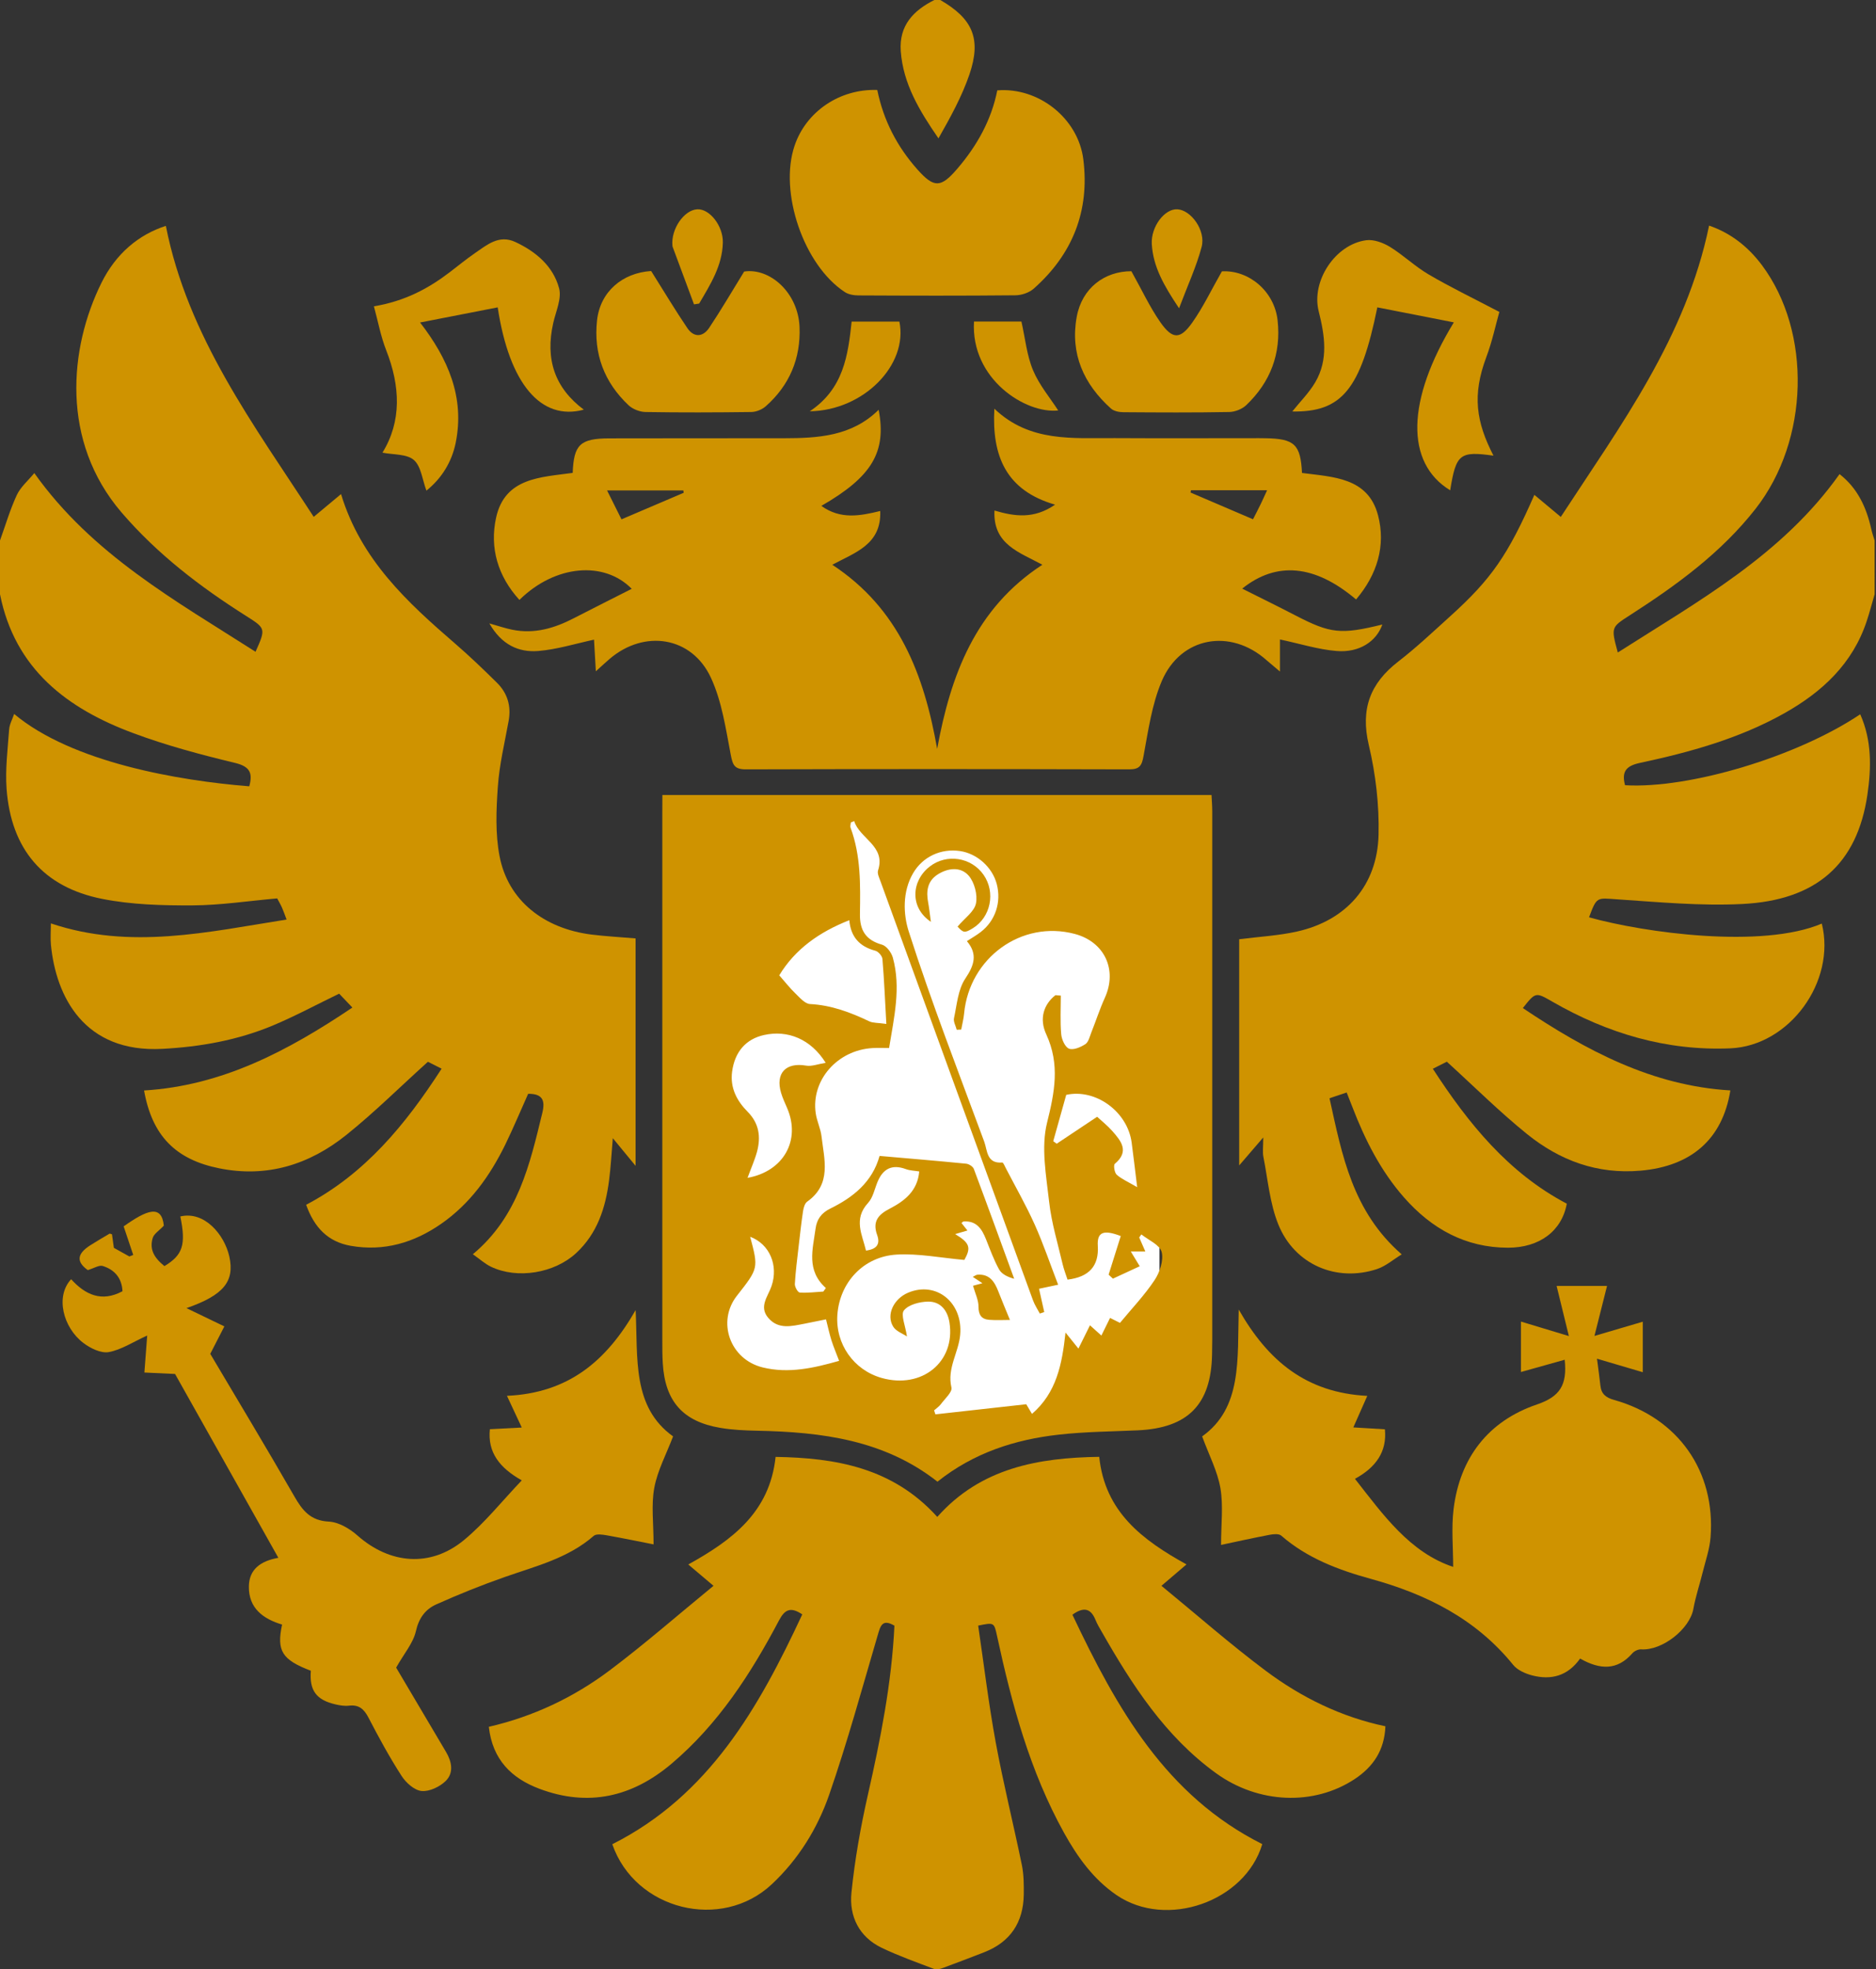
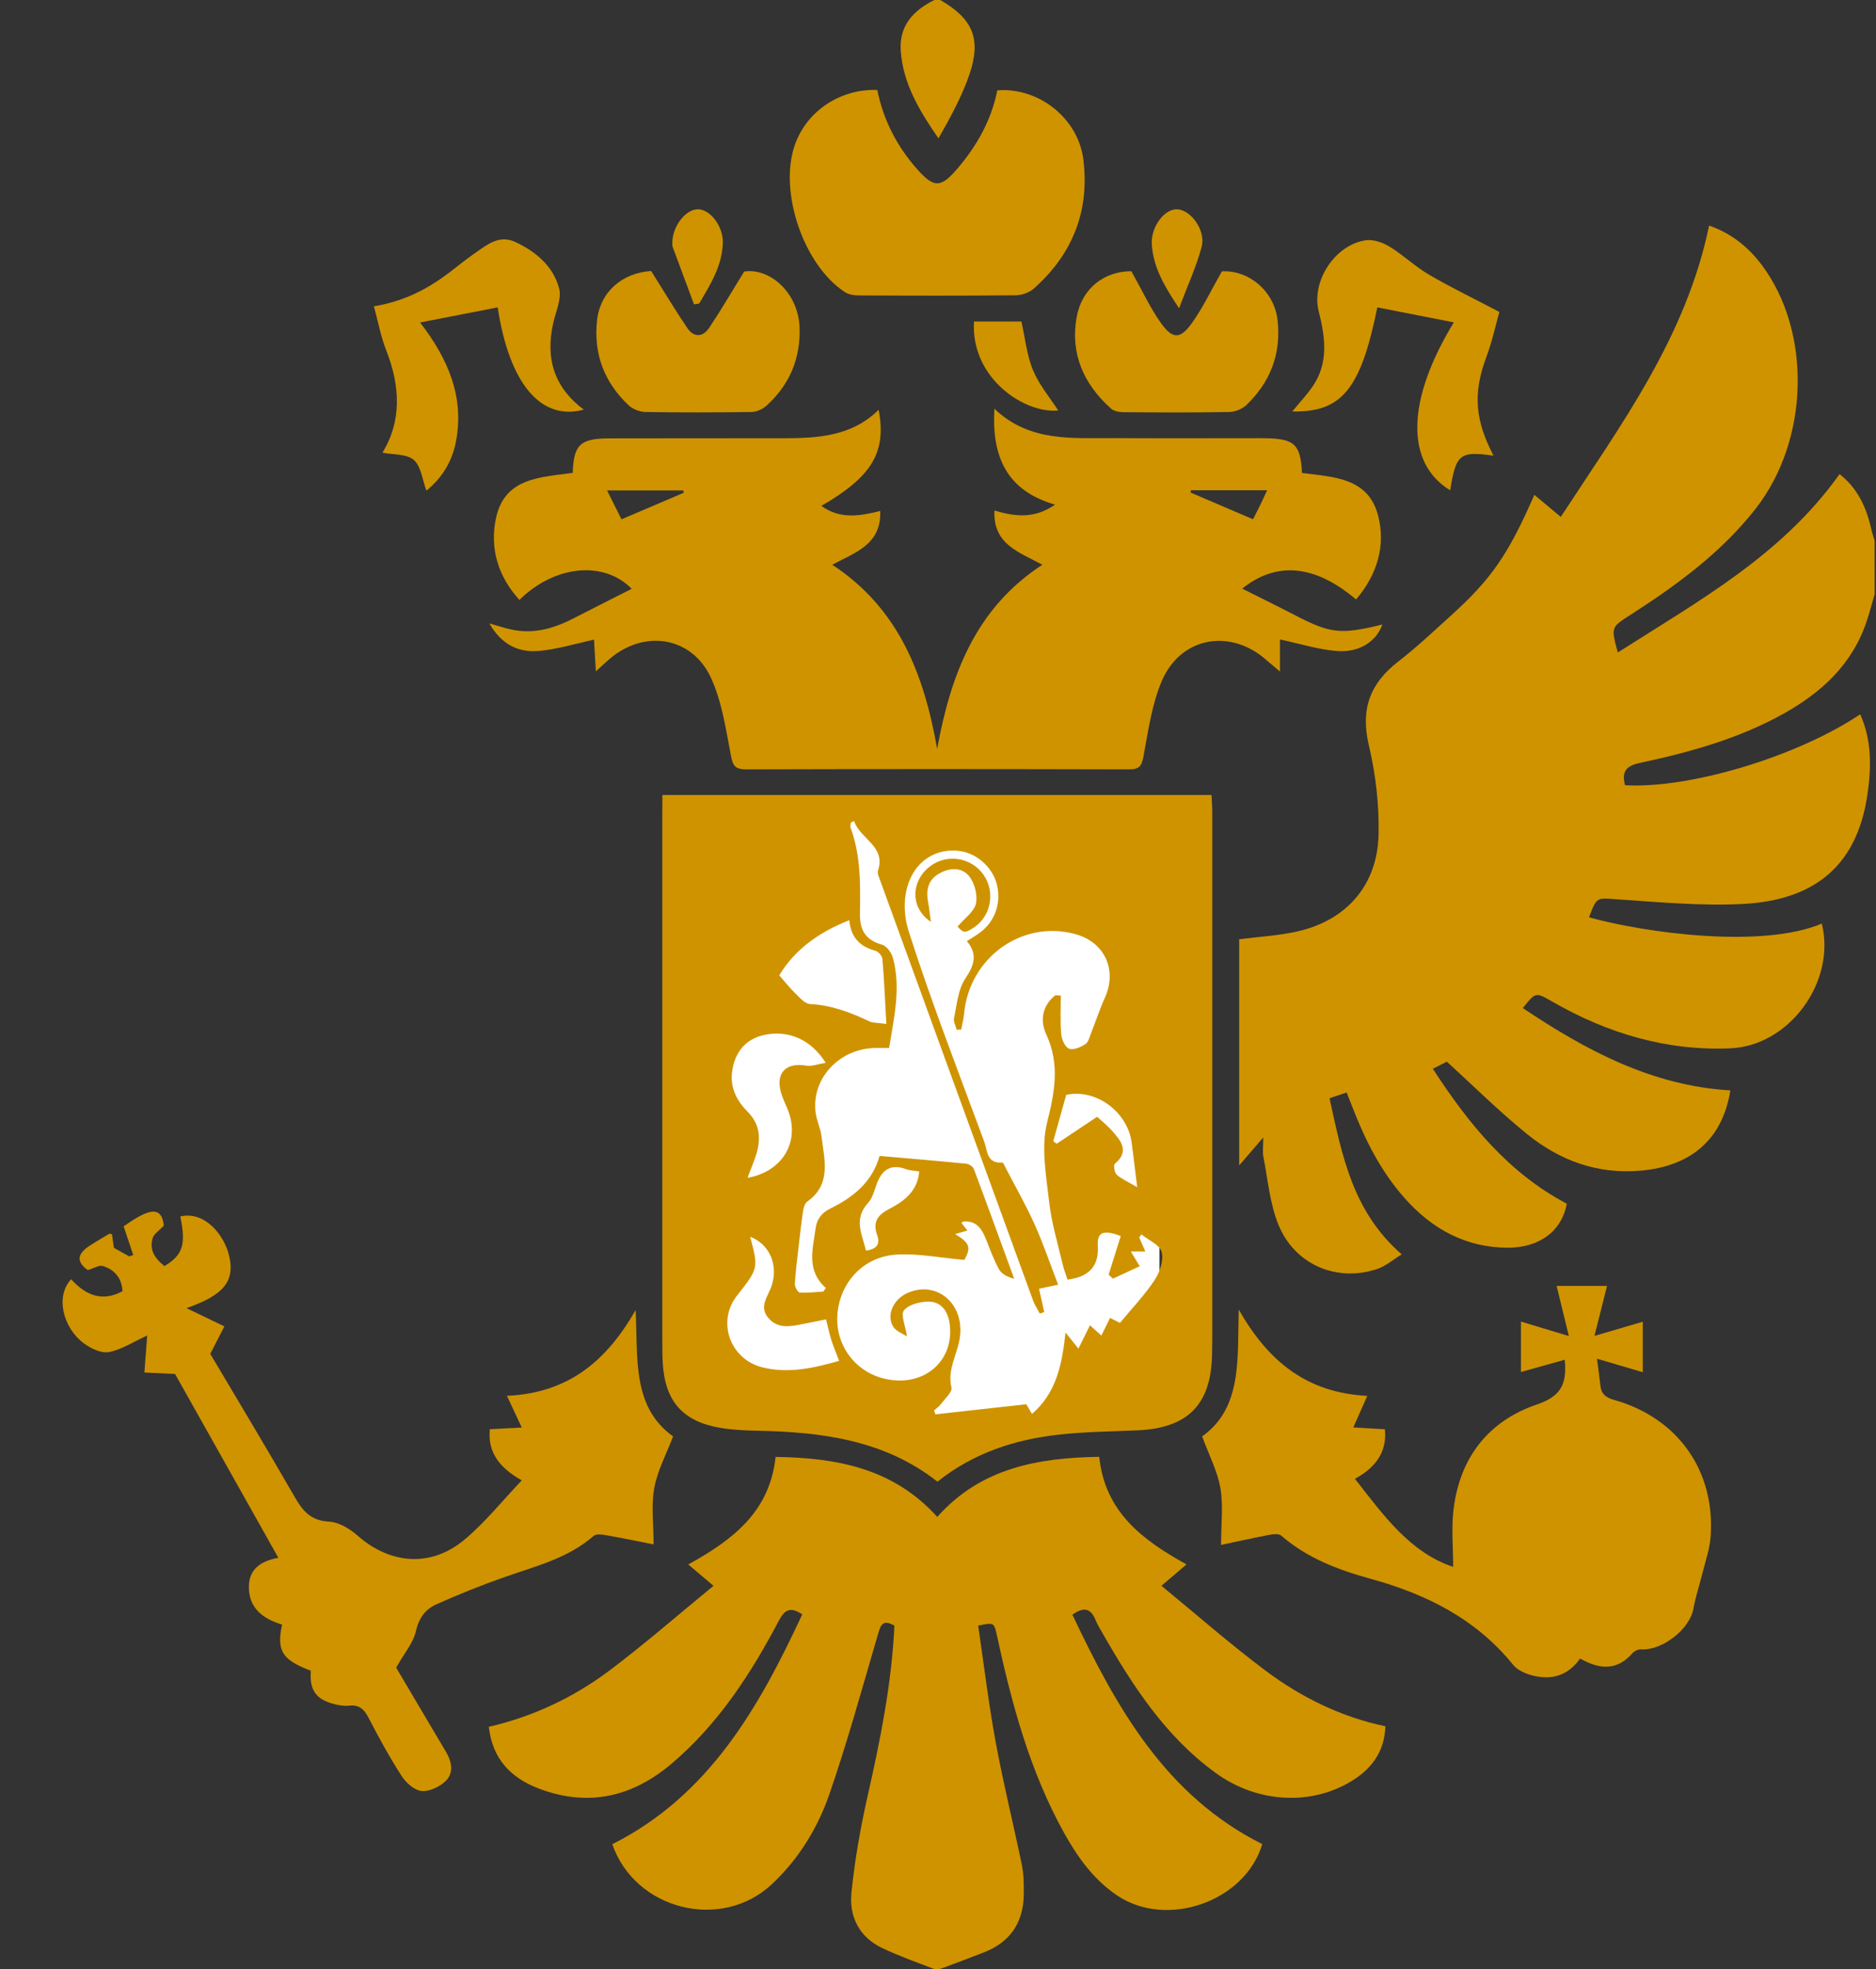
<svg xmlns="http://www.w3.org/2000/svg" id="Слой_1" x="0px" y="0px" width="28.764px" height="30.18px" viewBox="0 0 28.764 30.18" xml:space="preserve">
  <rect x="0" y="0" width="28.764" height="30.18" fill="#333333" stroke="none" />
  <rect x="10.903" y="12.41" fill="#FFFFFF" width="6.875" height="9.333" />
  <path fill="#CF9300" d="M28.743,9.108c-0.04,0.137-0.076,0.276-0.121,0.411c-0.216,0.654-0.684,1.088-1.265,1.414 c-0.691,0.388-1.448,0.597-2.216,0.761c-0.22,0.047-0.277,0.143-0.225,0.341c0.986,0.058,2.64-0.438,3.606-1.087 c0.18,0.403,0.17,0.823,0.11,1.234c-0.156,1.059-0.78,1.619-1.924,1.674c-0.636,0.031-1.277-0.029-1.914-0.072 c-0.312-0.021-0.31-0.045-0.43,0.276c0.85,0.237,2.652,0.485,3.569,0.096c0.221,0.89-0.497,1.874-1.403,1.912 c-0.98,0.041-1.882-0.229-2.726-0.714c-0.259-0.149-0.258-0.151-0.455,0.097c0.972,0.651,1.983,1.191,3.182,1.262 c-0.121,0.752-0.603,1.162-1.376,1.23c-0.666,0.058-1.238-0.156-1.739-0.559c-0.425-0.343-0.814-0.731-1.232-1.111 c-0.043,0.022-0.117,0.059-0.215,0.108c0.547,0.842,1.159,1.597,2.054,2.068c-0.076,0.418-0.417,0.675-0.902,0.675 c-0.653-0.001-1.172-0.291-1.594-0.771c-0.357-0.406-0.597-0.881-0.79-1.382c-0.027-0.07-0.055-0.139-0.089-0.226 c-0.087,0.029-0.163,0.054-0.263,0.088c0.192,0.873,0.352,1.736,1.107,2.393c-0.132,0.081-0.246,0.181-0.378,0.225 c-0.62,0.205-1.263-0.066-1.513-0.681c-0.132-0.325-0.161-0.691-0.23-1.04c-0.014-0.072-0.002-0.149-0.002-0.296 c-0.145,0.168-0.249,0.289-0.369,0.429c0-1.172,0-2.323,0-3.467c0.302-0.039,0.599-0.054,0.886-0.118 c0.756-0.169,1.232-0.706,1.251-1.483c0.011-0.458-0.044-0.93-0.15-1.377c-0.129-0.549,0.02-0.945,0.453-1.279 c0.277-0.214,0.533-0.456,0.793-0.691c0.633-0.571,0.888-0.939,1.293-1.863c0.131,0.11,0.256,0.214,0.405,0.338 c0.915-1.402,1.92-2.75,2.274-4.465c0.33,0.113,0.597,0.322,0.81,0.606c0.767,1.028,0.726,2.683-0.097,3.734 c-0.53,0.677-1.214,1.173-1.928,1.632c-0.288,0.185-0.29,0.183-0.185,0.571c1.238-0.79,2.522-1.495,3.4-2.734 c0.28,0.218,0.414,0.515,0.488,0.849c0.013,0.057,0.033,0.113,0.05,0.169C28.743,8.559,28.743,8.834,28.743,9.108z" />
-   <path fill="#CF9300" d="M0,8.284c0.084-0.233,0.154-0.473,0.258-0.697c0.058-0.124,0.174-0.221,0.268-0.336 c0.887,1.248,2.166,1.955,3.392,2.739c0.159-0.356,0.157-0.358-0.144-0.549C3.069,8.995,2.413,8.494,1.864,7.855 C0.926,6.762,1.06,5.334,1.556,4.334c0.223-0.45,0.573-0.739,0.987-0.872c0.335,1.701,1.351,3.051,2.267,4.46 C4.957,7.8,5.083,7.694,5.229,7.573c0.306,1.008,1.018,1.66,1.754,2.296c0.219,0.189,0.428,0.39,0.634,0.593 c0.163,0.16,0.223,0.357,0.182,0.586c-0.061,0.337-0.143,0.673-0.166,1.013c-0.025,0.353-0.04,0.72,0.027,1.064 c0.13,0.674,0.675,1.109,1.415,1.2c0.218,0.027,0.437,0.038,0.67,0.058c0,1.153,0,2.306,0,3.486 c-0.118-0.144-0.217-0.264-0.349-0.424c-0.021,0.246-0.031,0.445-0.057,0.643c-0.054,0.424-0.18,0.818-0.507,1.12 C8.5,19.514,7.933,19.61,7.527,19.415c-0.092-0.044-0.171-0.117-0.277-0.191c0.695-0.579,0.873-1.377,1.066-2.17 c0.047-0.194-0.003-0.291-0.218-0.289c-0.117,0.26-0.227,0.525-0.353,0.783c-0.235,0.478-0.54,0.905-0.984,1.212 c-0.416,0.288-0.874,0.424-1.383,0.335c-0.352-0.062-0.56-0.282-0.684-0.629c0.901-0.474,1.521-1.225,2.077-2.086 c-0.087-0.044-0.164-0.083-0.21-0.106c-0.427,0.385-0.822,0.778-1.254,1.124c-0.565,0.452-1.212,0.657-1.946,0.509 c-0.667-0.134-1.029-0.498-1.152-1.193c1.199-0.072,2.211-0.61,3.194-1.271C5.325,15.362,5.258,15.292,5.2,15.23 c-0.351,0.17-0.679,0.347-1.021,0.49c-0.539,0.224-1.105,0.325-1.69,0.356c-1.202,0.064-1.631-0.807-1.708-1.593 c-0.01-0.105-0.001-0.212-0.001-0.33c1.217,0.409,2.405,0.132,3.614-0.059c-0.028-0.074-0.047-0.13-0.071-0.184 c-0.021-0.048-0.049-0.094-0.073-0.14c-0.437,0.038-0.868,0.105-1.3,0.107c-0.462,0.002-0.934-0.01-1.385-0.1 c-0.905-0.18-1.395-0.763-1.464-1.685c-0.022-0.301,0.017-0.607,0.039-0.91c0.005-0.078,0.048-0.154,0.077-0.239 c0.888,0.744,2.525,1.023,3.605,1.109c0.053-0.197,0.018-0.302-0.219-0.359c-0.524-0.126-1.049-0.266-1.554-0.454 C1.03,10.862,0.228,10.255,0,9.108C0,8.834,0,8.559,0,8.284z" />
  <path fill="#CF9300" d="M14.417,0c0.497,0.287,0.633,0.594,0.447,1.141c-0.116,0.339-0.292,0.658-0.475,0.98 c-0.29-0.421-0.541-0.834-0.578-1.337C13.783,0.392,14.003,0.162,14.326,0C14.356,0,14.387,0,14.417,0z" />
  <path fill="#CF9300" d="M10.156,12.185c2.825,0,5.613,0,8.42,0c0.004,0.089,0.011,0.17,0.011,0.251c0,2.699,0,5.398,0,8.098 c0,0.076-0.001,0.152-0.003,0.229c-0.015,0.765-0.37,1.125-1.14,1.16c-0.403,0.018-0.809,0.021-1.209,0.066 c-0.675,0.075-1.309,0.28-1.861,0.721c-0.815-0.64-1.774-0.761-2.762-0.781c-0.19-0.004-0.381-0.012-0.568-0.044 c-0.575-0.097-0.848-0.409-0.882-0.992c-0.007-0.114-0.007-0.229-0.007-0.343c0-2.699,0-5.398,0-8.098 C10.156,12.37,10.156,12.287,10.156,12.185z M16.183,15.253c0.027,0.002,0.055,0.005,0.082,0.007c0,0.197-0.011,0.395,0.006,0.591 c0.007,0.081,0.059,0.198,0.12,0.222c0.066,0.026,0.178-0.022,0.25-0.069c0.049-0.032,0.067-0.116,0.092-0.18 c0.07-0.175,0.128-0.356,0.206-0.528c0.197-0.43-0.002-0.861-0.462-0.982c-0.811-0.215-1.615,0.365-1.695,1.222 c-0.008,0.082-0.029,0.163-0.044,0.244c-0.023,0.001-0.046,0.002-0.069,0.003c-0.015-0.059-0.053-0.123-0.042-0.176 c0.045-0.207,0.061-0.44,0.173-0.607c0.14-0.208,0.192-0.377,0.025-0.575c0.085-0.055,0.152-0.093,0.211-0.139 c0.226-0.173,0.32-0.458,0.247-0.736c-0.068-0.258-0.302-0.468-0.564-0.506c-0.296-0.043-0.573,0.089-0.719,0.34 c-0.167,0.286-0.15,0.633-0.067,0.892c0.348,1.086,0.762,2.152,1.158,3.223c0.049,0.132,0.034,0.34,0.276,0.319 c0.016-0.001,0.04,0.058,0.057,0.091c0.149,0.287,0.31,0.568,0.442,0.863c0.132,0.295,0.236,0.603,0.358,0.919 c-0.114,0.024-0.2,0.042-0.293,0.062c0.028,0.126,0.054,0.242,0.08,0.357c-0.023,0.008-0.045,0.015-0.068,0.023 c-0.036-0.068-0.079-0.133-0.105-0.204c-0.78-2.138-1.558-4.277-2.336-6.416c-0.02-0.056-0.055-0.125-0.039-0.173 c0.122-0.374-0.283-0.486-0.366-0.755c-0.013,0.005-0.027,0.011-0.051,0.021c-0.002,0.024-0.014,0.057-0.004,0.082 c0.158,0.428,0.15,0.875,0.143,1.321c-0.004,0.249,0.089,0.4,0.338,0.47c0.07,0.02,0.144,0.12,0.166,0.197 c0.128,0.463,0.019,0.918-0.057,1.387c-0.09,0-0.173-0.004-0.256,0.001c-0.538,0.032-0.942,0.493-0.869,0.999 c0.017,0.12,0.075,0.234,0.089,0.354c0.041,0.356,0.159,0.732-0.22,1.001c-0.037,0.026-0.055,0.093-0.063,0.143 c-0.027,0.18-0.047,0.362-0.068,0.543c-0.022,0.192-0.047,0.383-0.058,0.576c-0.002,0.044,0.045,0.129,0.075,0.131 c0.119,0.008,0.24-0.008,0.361-0.015c0.013-0.018,0.027-0.036,0.04-0.054c-0.304-0.271-0.201-0.593-0.159-0.907 c0.019-0.143,0.085-0.242,0.228-0.312c0.349-0.171,0.644-0.407,0.754-0.806c0.45,0.039,0.889,0.076,1.327,0.119 c0.043,0.004,0.104,0.043,0.118,0.08c0.21,0.56,0.414,1.122,0.619,1.684c-0.107-0.029-0.193-0.074-0.233-0.146 c-0.08-0.145-0.137-0.304-0.199-0.459c-0.063-0.159-0.146-0.288-0.344-0.273c-0.011,0.001-0.021,0.015-0.032,0.023 c0.03,0.038,0.058,0.074,0.091,0.115c-0.069,0.02-0.119,0.035-0.188,0.055c0.23,0.138,0.244,0.211,0.141,0.396 c-0.363-0.032-0.702-0.101-1.036-0.082c-0.512,0.029-0.876,0.429-0.911,0.923c-0.032,0.446,0.25,0.847,0.679,0.968 c0.617,0.174,1.133-0.246,1.04-0.848c-0.029-0.187-0.137-0.324-0.327-0.322c-0.129,0.002-0.299,0.045-0.371,0.134 c-0.053,0.065,0.022,0.235,0.046,0.4c-0.063-0.043-0.168-0.079-0.212-0.152c-0.11-0.18,0.008-0.424,0.228-0.518 c0.433-0.184,0.844,0.15,0.8,0.644c-0.024,0.272-0.204,0.514-0.134,0.809c0.016,0.069-0.102,0.173-0.164,0.257 c-0.027,0.036-0.068,0.062-0.102,0.093c0.007,0.02,0.013,0.04,0.02,0.061c0.458-0.051,0.915-0.102,1.393-0.155 c0.013,0.022,0.046,0.078,0.088,0.148c0.376-0.325,0.461-0.758,0.514-1.247c0.082,0.102,0.128,0.159,0.198,0.246 c0.065-0.132,0.12-0.241,0.177-0.357c0.056,0.05,0.107,0.096,0.175,0.157c0.05-0.101,0.089-0.181,0.133-0.27 c0.043,0.022,0.087,0.044,0.152,0.076c0.181-0.219,0.377-0.424,0.531-0.656c0.08-0.12,0.14-0.303,0.108-0.431 c-0.028-0.109-0.201-0.181-0.311-0.269c-0.011,0.016-0.022,0.031-0.033,0.047c0.028,0.065,0.056,0.129,0.094,0.215 c-0.09,0-0.148,0-0.223,0c0.044,0.073,0.079,0.13,0.137,0.226c-0.146,0.067-0.278,0.129-0.411,0.19 c-0.022-0.02-0.044-0.04-0.066-0.061c0.062-0.197,0.124-0.394,0.186-0.592c-0.266-0.102-0.365-0.061-0.352,0.151 c0.019,0.306-0.132,0.477-0.464,0.517c-0.025-0.077-0.056-0.155-0.075-0.236c-0.074-0.318-0.171-0.633-0.207-0.956 c-0.045-0.403-0.126-0.834-0.032-1.213c0.117-0.469,0.199-0.892-0.01-1.35C15.927,15.611,16.007,15.39,16.183,15.253z M11.948,14.949c0.095,0.108,0.163,0.196,0.242,0.272c0.069,0.066,0.15,0.164,0.229,0.168c0.327,0.017,0.62,0.127,0.909,0.265 c0.056,0.027,0.129,0.021,0.262,0.04c-0.02-0.354-0.033-0.676-0.06-0.996c-0.004-0.046-0.063-0.114-0.109-0.126 c-0.238-0.063-0.376-0.207-0.399-0.468C12.56,14.286,12.191,14.548,11.948,14.949z M11.462,18.053 c0.553-0.099,0.819-0.577,0.607-1.069c-0.033-0.077-0.069-0.153-0.093-0.233c-0.09-0.302,0.074-0.472,0.384-0.418 c0.086,0.015,0.181-0.024,0.3-0.043c-0.228-0.365-0.582-0.507-0.946-0.426c-0.279,0.062-0.448,0.258-0.489,0.561 c-0.033,0.25,0.073,0.448,0.239,0.616c0.177,0.179,0.203,0.386,0.143,0.612C11.571,17.784,11.514,17.909,11.462,18.053z M11.502,18.956c0.128,0.483,0.128,0.483-0.203,0.904c-0.311,0.396-0.108,0.976,0.396,1.099c0.396,0.097,0.781,0.01,1.171-0.101 c-0.043-0.115-0.085-0.212-0.117-0.312c-0.033-0.106-0.056-0.215-0.084-0.324c-0.124,0.025-0.228,0.047-0.332,0.067 c-0.195,0.037-0.397,0.092-0.552-0.088c-0.15-0.173-0.006-0.329,0.048-0.487C11.939,19.394,11.8,19.068,11.502,18.956z M16.822,17.117c0.07,0.065,0.159,0.135,0.233,0.219c0.136,0.154,0.265,0.312,0.038,0.502c-0.023,0.02-0.006,0.136,0.029,0.167 c0.075,0.067,0.173,0.108,0.314,0.191c-0.033-0.266-0.057-0.476-0.085-0.685c-0.064-0.474-0.552-0.829-1.003-0.73 c-0.066,0.237-0.133,0.473-0.199,0.71c0.018,0.013,0.035,0.026,0.053,0.039C16.4,17.397,16.6,17.265,16.822,17.117z M14.094,17.955 c-0.073-0.012-0.143-0.013-0.205-0.036c-0.209-0.077-0.348-0.008-0.432,0.191c-0.047,0.111-0.07,0.243-0.147,0.327 c-0.23,0.25-0.089,0.487-0.032,0.731c0.17-0.022,0.22-0.103,0.171-0.239c-0.075-0.207,0.016-0.314,0.199-0.407 C13.872,18.406,14.07,18.25,14.094,17.955z" />
  <path fill="#CF9300" d="M16.443,24.749c0.679,1.435,1.433,2.775,2.911,3.516c-0.264,0.884-1.47,1.304-2.235,0.781 c-0.355-0.243-0.599-0.584-0.804-0.953c-0.523-0.943-0.801-1.971-1.027-3.015c-0.046-0.212-0.044-0.212-0.29-0.162 c0.088,0.596,0.16,1.199,0.27,1.795c0.116,0.628,0.271,1.249,0.4,1.875c0.03,0.148,0.031,0.303,0.029,0.455 c-0.007,0.424-0.205,0.724-0.605,0.881c-0.213,0.083-0.426,0.164-0.64,0.243c-0.039,0.014-0.091,0.028-0.126,0.015 c-0.27-0.103-0.544-0.2-0.804-0.324c-0.35-0.167-0.504-0.484-0.467-0.847c0.051-0.505,0.141-1.009,0.253-1.504 c0.194-0.855,0.364-1.712,0.406-2.588c-0.189-0.111-0.215,0.006-0.257,0.148c-0.24,0.817-0.465,1.639-0.743,2.442 c-0.18,0.519-0.472,0.991-0.881,1.374c-0.772,0.722-2.094,0.396-2.445-0.614c1.485-0.748,2.247-2.094,2.913-3.523 c-0.178-0.12-0.268-0.076-0.356,0.091c-0.433,0.82-0.932,1.592-1.65,2.199c-0.603,0.51-1.276,0.664-2.024,0.383 c-0.426-0.16-0.72-0.445-0.776-0.95c0.685-0.158,1.303-0.452,1.853-0.865c0.54-0.406,1.051-0.853,1.592-1.296 c-0.153-0.13-0.261-0.221-0.387-0.327c0.672-0.373,1.249-0.799,1.339-1.649c0.921,0.015,1.796,0.164,2.479,0.92 c0.666-0.751,1.548-0.907,2.483-0.921c0.087,0.843,0.66,1.274,1.338,1.649c-0.119,0.102-0.227,0.194-0.384,0.328 c0.541,0.443,1.054,0.895,1.6,1.303c0.545,0.407,1.153,0.707,1.834,0.85c-0.015,0.371-0.19,0.623-0.471,0.809 c-0.628,0.414-1.478,0.379-2.126-0.09c-0.78-0.564-1.287-1.352-1.754-2.17c-0.034-0.059-0.07-0.119-0.095-0.182 C16.721,24.643,16.607,24.63,16.443,24.749z" />
  <path fill="#CF9300" d="M12.593,7.754c0.295,0.211,0.592,0.154,0.903,0.078c0.021,0.513-0.383,0.635-0.735,0.824 c1.024,0.672,1.408,1.687,1.608,2.822c0.206-1.124,0.582-2.15,1.613-2.822c-0.341-0.188-0.761-0.306-0.734-0.831 c0.312,0.092,0.606,0.133,0.929-0.09c-0.749-0.217-0.971-0.741-0.931-1.471c0.543,0.519,1.204,0.447,1.846,0.451 c0.702,0.004,1.403,0.001,2.105,0.001c0.069,0,0.137-0.001,0.206,0.001c0.445,0.007,0.538,0.094,0.56,0.532 c0.472,0.063,1.011,0.066,1.165,0.646c0.124,0.468-0.013,0.914-0.336,1.293c-0.634-0.537-1.222-0.586-1.746-0.166 c0.269,0.135,0.545,0.27,0.817,0.411c0.537,0.278,0.695,0.296,1.332,0.139c-0.09,0.258-0.352,0.435-0.701,0.406 c-0.284-0.023-0.562-0.112-0.869-0.177c0,0.14,0,0.286,0,0.492c-0.097-0.083-0.151-0.127-0.204-0.173 c-0.554-0.494-1.317-0.362-1.608,0.319c-0.152,0.357-0.207,0.759-0.279,1.146c-0.027,0.149-0.059,0.207-0.219,0.207 c-1.96-0.005-3.92-0.006-5.88,0c-0.173,0-0.2-0.065-0.23-0.221c-0.077-0.401-0.136-0.82-0.305-1.184 c-0.294-0.634-1.023-0.743-1.555-0.286c-0.057,0.049-0.112,0.1-0.209,0.188c-0.011-0.187-0.019-0.33-0.028-0.485 C8.822,9.866,8.54,9.954,8.253,9.978C7.95,10.002,7.689,9.881,7.503,9.555C7.648,9.596,7.75,9.631,7.855,9.652 c0.338,0.069,0.648-0.023,0.946-0.178c0.297-0.153,0.595-0.302,0.885-0.449c-0.42-0.429-1.17-0.373-1.722,0.17 C7.632,8.831,7.506,8.396,7.606,7.936c0.135-0.619,0.69-0.62,1.175-0.688c0.016-0.434,0.115-0.528,0.562-0.529 c0.892-0.002,1.785-0.001,2.677-0.002c0.523-0.001,1.04-0.029,1.452-0.436C13.596,6.928,13.369,7.308,12.593,7.754z M10.483,7.553 c-0.002-0.012-0.004-0.024-0.006-0.036c-0.379,0-0.758,0-1.169,0C9.389,7.679,9.455,7.812,9.529,7.96 C9.858,7.82,10.17,7.686,10.483,7.553z M19.428,7.514c-0.411,0-0.789,0-1.167,0c-0.002,0.012-0.005,0.023-0.007,0.035 c0.315,0.135,0.63,0.269,0.958,0.41c0.045-0.088,0.083-0.161,0.119-0.235C19.36,7.665,19.386,7.604,19.428,7.514z" />
  <path fill="#CF9300" d="M24.227,25.421c-0.191,0.27-0.447,0.333-0.736,0.258c-0.104-0.027-0.224-0.08-0.289-0.16 c-0.572-0.706-1.33-1.085-2.189-1.321c-0.49-0.135-0.971-0.315-1.368-0.661c-0.036-0.032-0.121-0.024-0.178-0.013 c-0.251,0.048-0.5,0.103-0.745,0.155c0-0.319,0.036-0.602-0.01-0.871c-0.045-0.259-0.174-0.504-0.28-0.792 c0.614-0.438,0.54-1.174,0.561-1.944c0.449,0.787,1.033,1.274,1.971,1.323c-0.076,0.171-0.138,0.311-0.214,0.483 c0.151,0.009,0.309,0.018,0.484,0.029c0.035,0.346-0.142,0.587-0.459,0.759c0.437,0.558,0.843,1.129,1.506,1.35 c0-0.299-0.029-0.596,0.006-0.884c0.096-0.789,0.533-1.352,1.277-1.605c0.355-0.121,0.467-0.298,0.427-0.686 c-0.215,0.06-0.427,0.119-0.671,0.188c0-0.252,0-0.515,0-0.773c0.238,0.072,0.45,0.136,0.735,0.222 c-0.072-0.293-0.126-0.516-0.188-0.768c0.254,0,0.519,0,0.773,0c-0.063,0.249-0.119,0.472-0.193,0.766 c0.284-0.084,0.497-0.146,0.741-0.218c0,0.253,0,0.516,0,0.774c-0.235-0.069-0.447-0.132-0.702-0.207 c0.022,0.174,0.04,0.292,0.052,0.41c0.013,0.131,0.085,0.187,0.211,0.222c0.982,0.276,1.558,1.095,1.478,2.108 c-0.014,0.179-0.076,0.355-0.12,0.532c-0.046,0.188-0.109,0.372-0.143,0.562c-0.056,0.31-0.476,0.641-0.8,0.621 c-0.044-0.003-0.104,0.025-0.134,0.058C24.798,25.605,24.534,25.595,24.227,25.421z" />
  <path fill="#CF9300" d="M6.074,25.56c0.237,0.4,0.5,0.846,0.764,1.291c0.09,0.151,0.122,0.321-0.003,0.445 c-0.091,0.09-0.25,0.166-0.37,0.155c-0.111-0.01-0.24-0.126-0.307-0.23c-0.186-0.288-0.35-0.59-0.508-0.894 c-0.068-0.132-0.147-0.202-0.3-0.184c-0.067,0.008-0.138-0.004-0.204-0.019c-0.298-0.068-0.404-0.215-0.38-0.516 c-0.442-0.169-0.527-0.303-0.441-0.708c-0.291-0.087-0.514-0.251-0.509-0.585c0.003-0.26,0.178-0.39,0.452-0.438 c-0.535-0.951-1.062-1.889-1.584-2.818c-0.166-0.008-0.325-0.015-0.47-0.022c0.017-0.227,0.031-0.407,0.043-0.567 c-0.22,0.1-0.397,0.219-0.59,0.254c-0.12,0.021-0.282-0.059-0.39-0.141c-0.31-0.236-0.432-0.714-0.186-0.976 c0.216,0.238,0.467,0.356,0.787,0.184c-0.01-0.205-0.123-0.331-0.303-0.387c-0.055-0.017-0.132,0.034-0.229,0.063 c-0.174-0.125-0.173-0.246,0.041-0.382c0.096-0.061,0.194-0.118,0.292-0.176c0.005-0.003,0.014,0.003,0.038,0.009 c0.009,0.065,0.019,0.137,0.029,0.208c0.079,0.044,0.158,0.088,0.237,0.132c0.02-0.008,0.04-0.015,0.06-0.023 c-0.048-0.142-0.095-0.284-0.147-0.438c0.352-0.249,0.582-0.344,0.616-0.011c-0.071,0.076-0.154,0.126-0.172,0.193 c-0.047,0.17,0.016,0.292,0.181,0.427c0.282-0.169,0.333-0.328,0.244-0.761c0.37-0.088,0.676,0.279,0.751,0.613 c0.084,0.378-0.082,0.593-0.657,0.792c0.214,0.103,0.377,0.181,0.581,0.28c-0.062,0.122-0.132,0.256-0.216,0.421 c0.417,0.704,0.861,1.439,1.289,2.184c0.124,0.216,0.246,0.373,0.529,0.387c0.151,0.008,0.321,0.108,0.44,0.214 c0.495,0.437,1.117,0.494,1.631,0.07c0.32-0.264,0.583-0.597,0.887-0.916c-0.338-0.191-0.526-0.427-0.489-0.784 C7.682,21.896,7.842,21.888,8,21.88c-0.079-0.168-0.145-0.31-0.227-0.486c0.938-0.042,1.523-0.528,1.973-1.314 c0.036,0.749-0.056,1.483,0.574,1.936c-0.104,0.274-0.239,0.523-0.288,0.788c-0.049,0.263-0.011,0.542-0.011,0.867 c-0.224-0.044-0.471-0.095-0.718-0.139c-0.065-0.011-0.16-0.026-0.199,0.008c-0.393,0.343-0.884,0.463-1.358,0.629 c-0.358,0.125-0.711,0.267-1.057,0.422c-0.168,0.075-0.268,0.211-0.313,0.414C6.334,25.185,6.196,25.343,6.074,25.56z" />
  <path fill="#CF9300" d="M13.451,1.379c0.095,0.468,0.305,0.869,0.614,1.217c0.256,0.288,0.36,0.286,0.614-0.011 c0.301-0.351,0.522-0.746,0.612-1.2c0.633-0.051,1.24,0.428,1.319,1.057c0.1,0.791-0.165,1.455-0.76,1.982 c-0.071,0.063-0.188,0.102-0.283,0.102c-0.8,0.008-1.6,0.006-2.4,0.002c-0.072,0-0.155-0.013-0.213-0.051 c-0.631-0.412-1.013-1.532-0.771-2.244C12.359,1.711,12.874,1.359,13.451,1.379z" />
  <path fill="#CF9300" d="M17.347,4.157c0.161,0.287,0.282,0.55,0.445,0.783c0.186,0.265,0.304,0.265,0.488,0.005 c0.169-0.239,0.296-0.508,0.455-0.786c0.409-0.023,0.804,0.301,0.854,0.751c0.056,0.511-0.11,0.947-0.481,1.3 c-0.064,0.061-0.172,0.103-0.26,0.105c-0.541,0.01-1.083,0.007-1.624,0.003c-0.064,0-0.144-0.016-0.189-0.055 c-0.419-0.376-0.629-0.841-0.526-1.407C16.59,4.415,16.935,4.157,17.347,4.157z" />
  <path fill="#CF9300" d="M9.984,4.154c0.2,0.318,0.37,0.602,0.555,0.875c0.101,0.149,0.24,0.138,0.335-0.005 c0.179-0.267,0.341-0.546,0.536-0.862c0.393-0.06,0.827,0.322,0.849,0.849c0.02,0.482-0.154,0.895-0.519,1.217 c-0.057,0.05-0.146,0.086-0.221,0.087c-0.541,0.007-1.082,0.009-1.623,0C9.808,6.313,9.7,6.271,9.636,6.21 C9.264,5.859,9.099,5.422,9.154,4.912C9.202,4.47,9.543,4.182,9.984,4.154z" />
  <path fill="#CF9300" d="M5.733,4.695c0.474-0.079,0.833-0.271,1.163-0.523c0.127-0.097,0.251-0.199,0.383-0.29 c0.187-0.128,0.372-0.291,0.624-0.172C8.218,3.857,8.481,4.08,8.572,4.417c0.043,0.158-0.049,0.355-0.089,0.532 C8.356,5.51,8.508,5.947,8.951,6.279C8.295,6.456,7.809,5.883,7.631,4.711c-0.389,0.076-0.777,0.151-1.19,0.232 c0.425,0.55,0.688,1.144,0.546,1.844c-0.06,0.295-0.216,0.546-0.449,0.733c-0.063-0.168-0.081-0.373-0.193-0.47 C6.236,6.956,6.03,6.971,5.864,6.938c0.297-0.482,0.274-1.019,0.057-1.571C5.839,5.159,5.798,4.934,5.733,4.695z" />
  <path fill="#CF9300" d="M22.989,4.781c-0.054,0.189-0.108,0.448-0.2,0.693c-0.218,0.582-0.157,0.992,0.11,1.51 c-0.518-0.072-0.574-0.027-0.664,0.531c-0.69-0.421-0.672-1.379,0.056-2.574c-0.394-0.077-0.783-0.154-1.173-0.23 c-0.256,1.259-0.545,1.609-1.304,1.596c0.116-0.146,0.257-0.285,0.353-0.449c0.203-0.347,0.145-0.717,0.052-1.087 c-0.117-0.462,0.254-1.027,0.73-1.089c0.115-0.015,0.257,0.038,0.361,0.101c0.207,0.127,0.385,0.301,0.594,0.423 C22.234,4.4,22.581,4.567,22.989,4.781z" />
-   <path fill="#CF9300" d="M12.416,6.304c0.517-0.345,0.586-0.853,0.642-1.375c0.249,0,0.491,0,0.732,0 C13.926,5.593,13.242,6.291,12.416,6.304z" />
  <path fill="#CF9300" d="M14.934,4.928c0.251,0,0.492,0,0.727,0c0.058,0.256,0.082,0.518,0.179,0.749 c0.096,0.228,0.264,0.426,0.385,0.614C15.729,6.346,14.882,5.812,14.934,4.928z" />
  <path fill="#CF9300" d="M10.641,4.665c-0.109-0.293-0.218-0.586-0.327-0.88c-0.003-0.007-0.003-0.015-0.004-0.022 c-0.023-0.251,0.176-0.542,0.379-0.555c0.19-0.012,0.4,0.254,0.394,0.51c-0.008,0.357-0.193,0.644-0.363,0.935 C10.695,4.657,10.668,4.661,10.641,4.665z" />
  <path fill="#CF9300" d="M18.078,4.725c-0.235-0.351-0.398-0.639-0.418-0.984c-0.015-0.267,0.198-0.546,0.394-0.533 c0.209,0.013,0.437,0.326,0.37,0.577C18.344,4.086,18.211,4.372,18.078,4.725z" />
  <path fill="#CF9300" d="M14.682,14.202c0.109-0.129,0.257-0.23,0.282-0.355c0.027-0.132-0.023-0.323-0.111-0.425 c-0.124-0.143-0.322-0.12-0.482-0.015c-0.153,0.101-0.172,0.257-0.14,0.425c0.015,0.082,0.024,0.164,0.042,0.297 c-0.326-0.217-0.302-0.628-0.017-0.848c0.259-0.201,0.637-0.142,0.825,0.128c0.187,0.269,0.11,0.65-0.166,0.819 C14.791,14.303,14.772,14.3,14.682,14.202z" />
-   <path fill="#CF9300" d="M14.919,19.707c0,0,0.05-0.014,0.144-0.039c-0.065-0.043-0.102-0.067-0.148-0.097 c0.031-0.015,0.05-0.031,0.069-0.033c0.19-0.016,0.267,0.11,0.325,0.261c0.054,0.139,0.112,0.276,0.176,0.432 c-0.1,0-0.211,0.007-0.32-0.002c-0.116-0.01-0.162-0.075-0.162-0.2C15.004,19.928,14.953,19.827,14.919,19.707z" />
</svg>